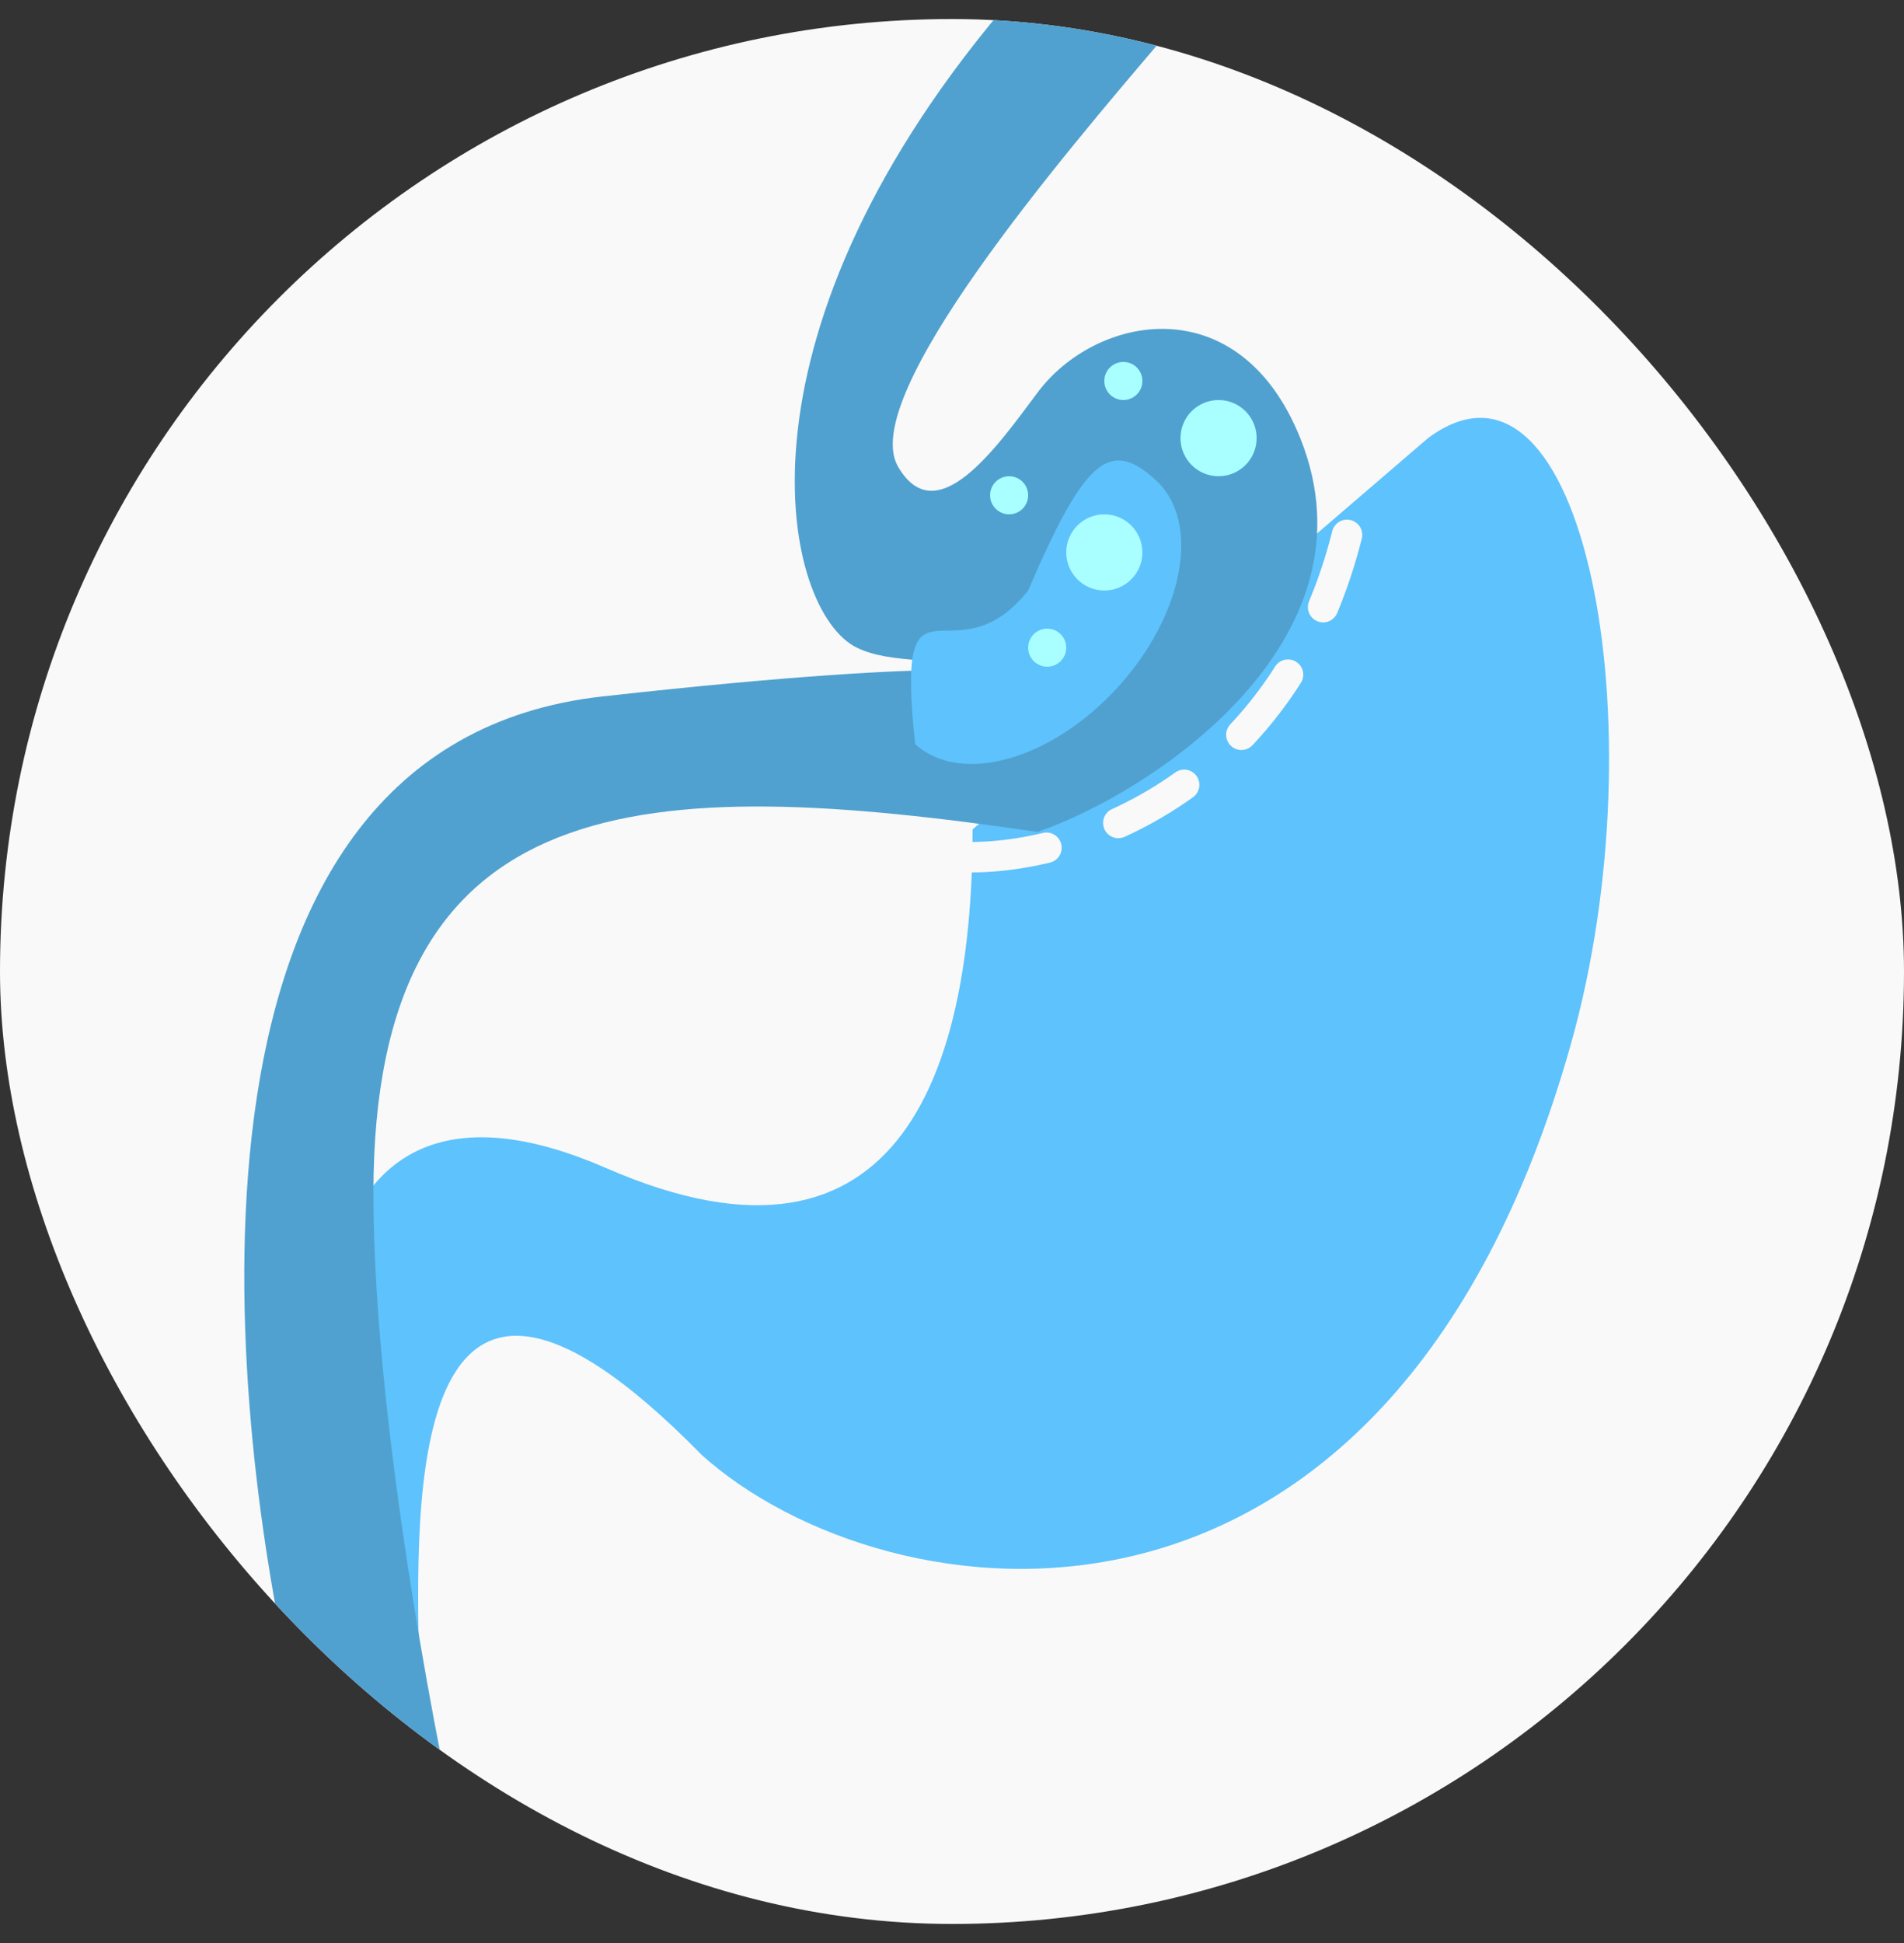
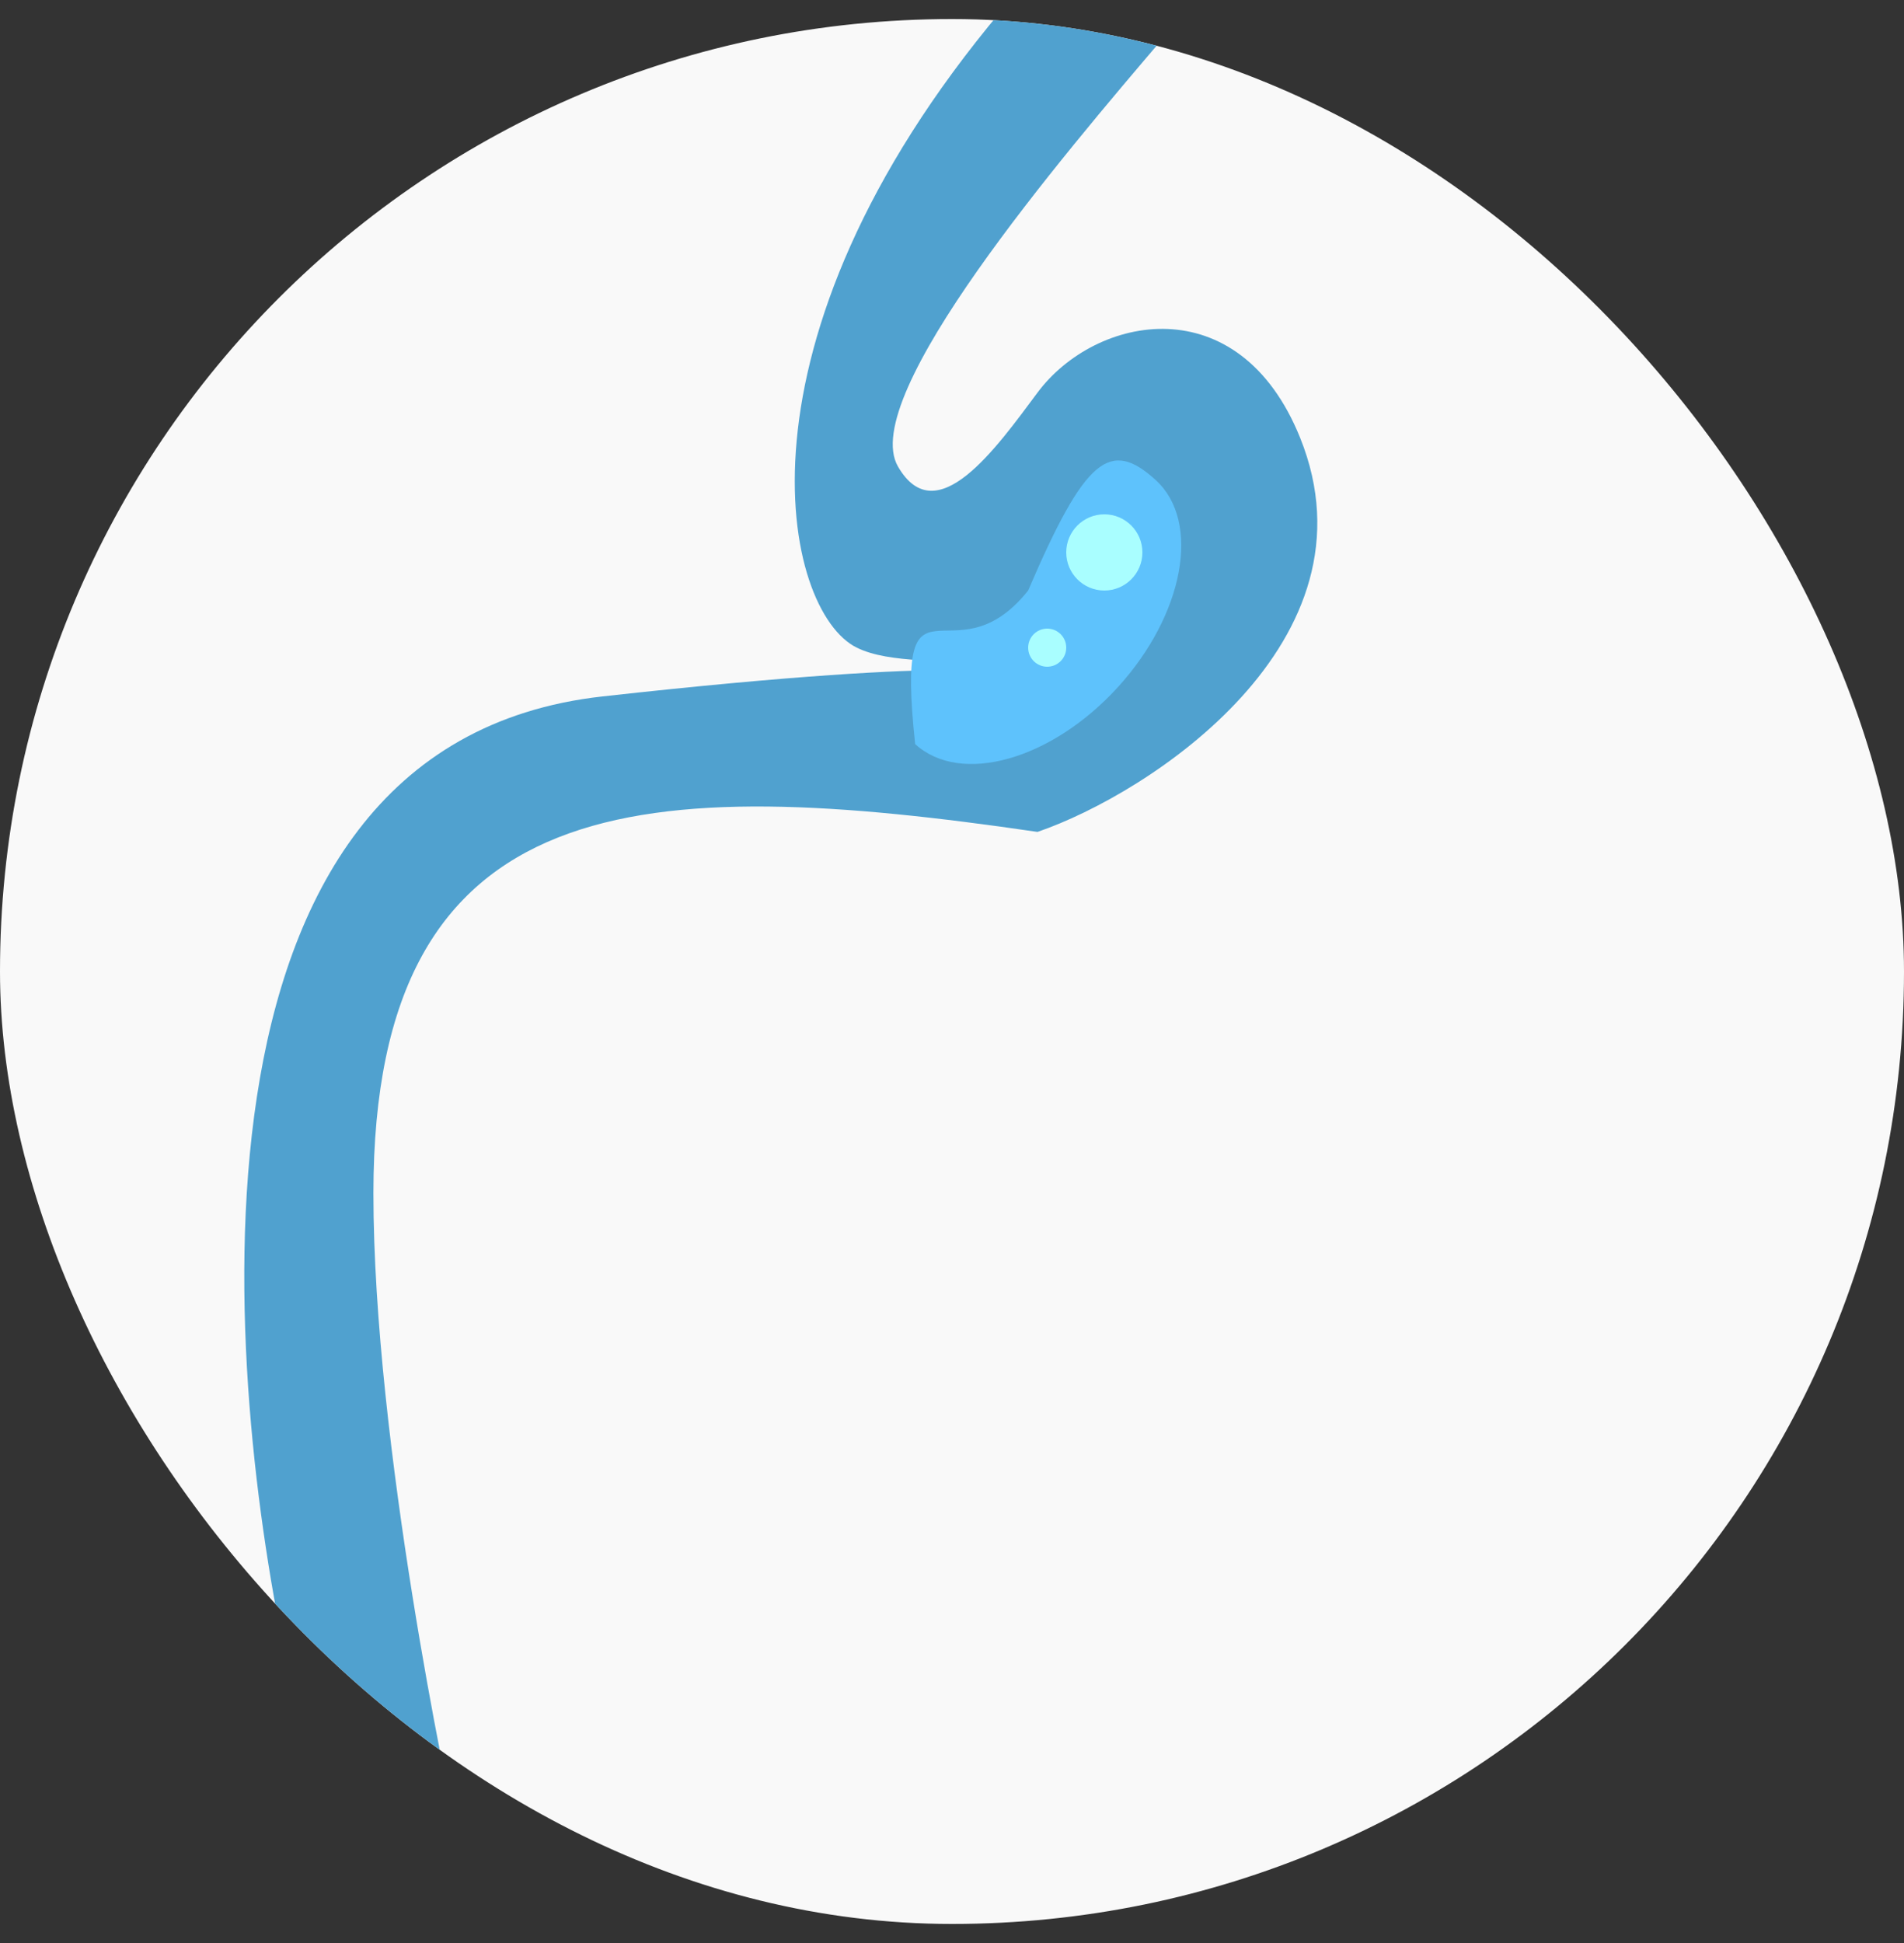
<svg xmlns="http://www.w3.org/2000/svg" width="50" height="51" viewBox="0 0 50 51" fill="none">
  <rect x="0" y="0" width="50" height="51" fill="#333333" stroke="none" />
  <g clip-path="url(#clip0_374_3569)">
    <rect y="0.5" width="50" height="50" rx="25" fill="#F9F9F9" />
-     <path d="M18.428 38.19C10.227 29.823 11 40.5 11 44L9 40.5C7.78 35.515 8.051 27.23 15.918 30.66C23.784 34.09 25.541 27.836 25.541 21.77L37.5 11.5C41.58 8.467 43.615 19.037 41.249 27.418C36.438 44.465 23.24 42.513 18.428 38.19Z" fill="#5EC2FC" />
    <path d="M23.581 12.245C22.521 10.414 27.873 4.128 30.603 0.931L26.293 0.284C18.965 9.013 20.562 16.051 22.5 17C23.38 17.431 24.784 17.285 26.293 17.5C26.293 17.823 26.113 17.135 15.823 18.28C4.203 19.573 5.999 36.527 7.543 43.711L11.961 47.914C11.818 47.375 9.806 37.892 9.806 31.319C9.806 20.576 16.918 20.327 27.245 21.836C30.191 20.83 36.297 16.836 34.142 11.491C32.534 7.504 28.771 8.258 27.245 10.306C26.165 11.755 24.589 13.988 23.581 12.245Z" fill="#50A1CF" />
    <path d="M25.5 22.5C28.5 22.5 34 20.5 35.5 13.5" stroke="#F9F9F9" stroke-width="0.8" stroke-linecap="round" stroke-dasharray="2 2" />
    <path d="M29.354 18.039C27.609 19.952 25.226 20.62 24.032 19.531C23.5 14.5 25 18 27 15.5C28.5 12 29.156 11.513 30.351 12.602C31.545 13.692 31.098 16.125 29.354 18.039Z" fill="#5EC2FC" />
-     <circle cx="32" cy="11.5" r="1" fill="#A9FEFF" />
    <circle cx="29" cy="14.5" r="1" fill="#A9FEFF" />
    <circle cx="27.5" cy="17" r="0.5" fill="#A9FEFF" />
-     <circle cx="29.5" cy="10" r="0.5" fill="#A9FEFF" />
-     <circle cx="26.5" cy="13" r="0.5" fill="#A9FEFF" />
  </g>
  <defs>
    <clipPath id="clip0_374_3569">
      <rect y="0.5" width="50" height="50" rx="25" fill="white" />
    </clipPath>
  </defs>
</svg>